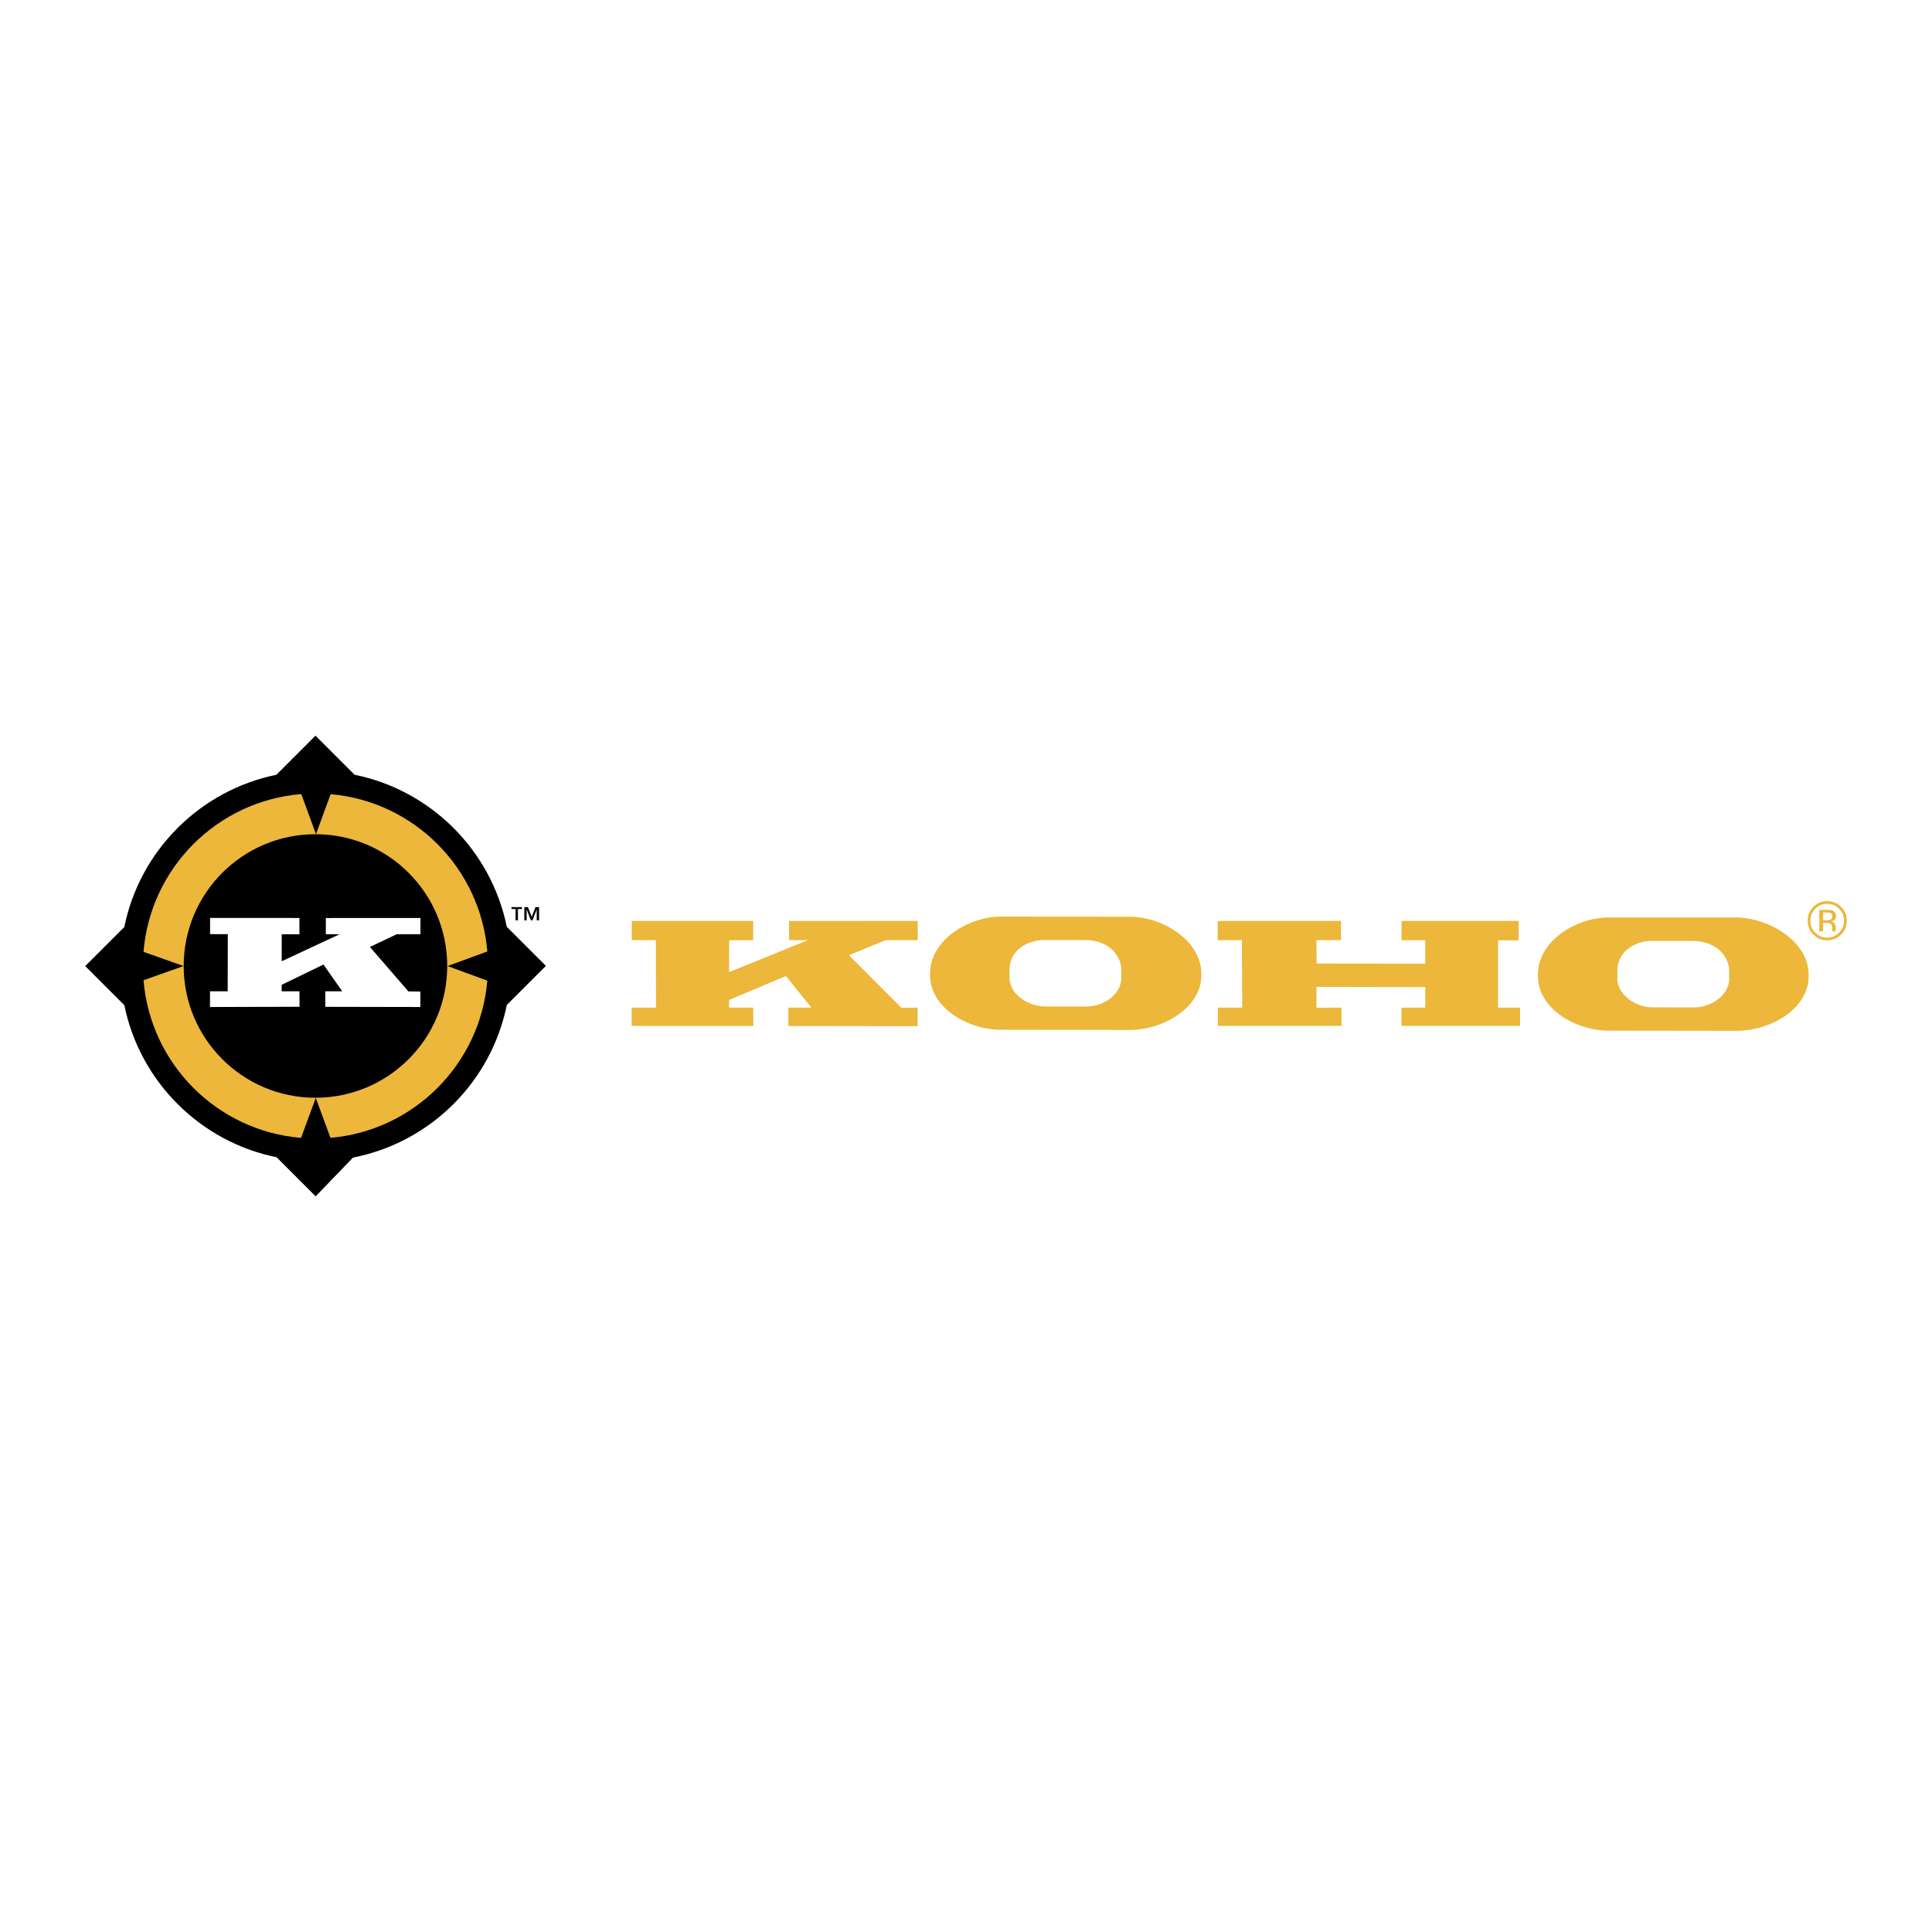
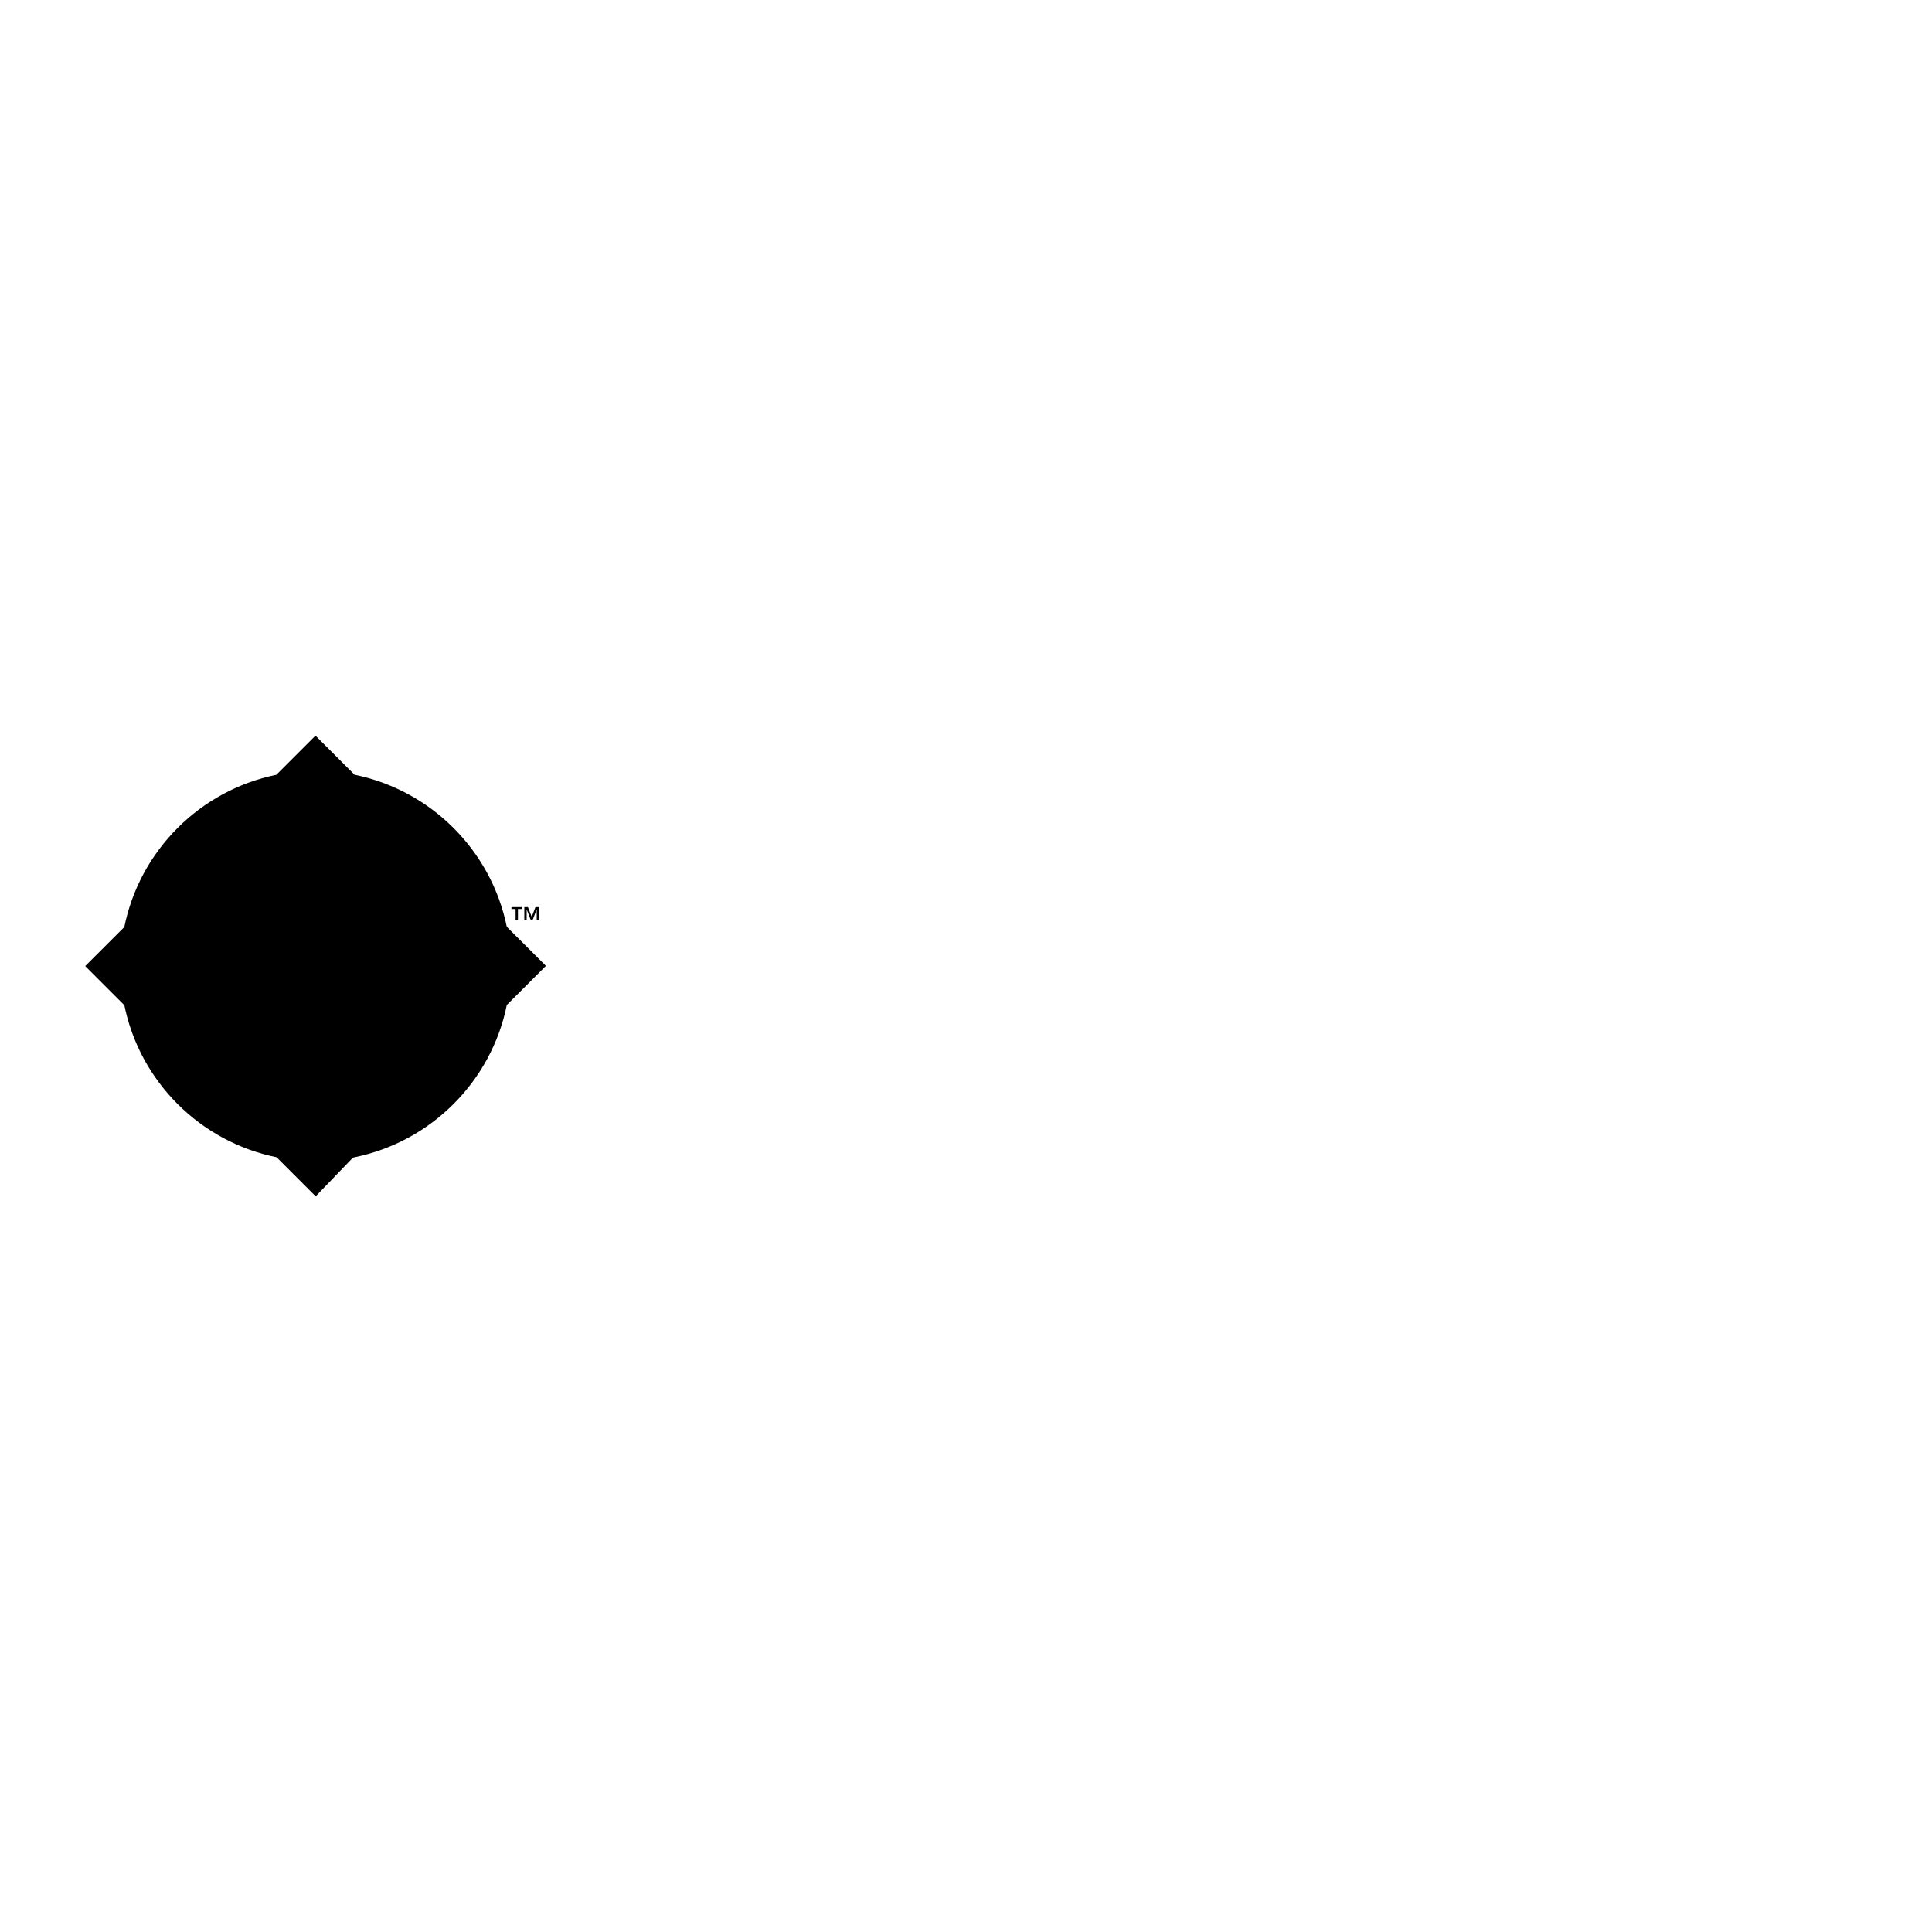
<svg xmlns="http://www.w3.org/2000/svg" width="2500" height="2500" viewBox="0 0 192.756 192.756">
  <g fill-rule="evenodd" clip-rule="evenodd">
-     <path fill="#fff" d="M0 0h192.756v192.756H0V0z" />
-     <path d="M63.03 91.88l12.115.002v1.924l-2.4-.003-.004 3.186 7.87-3.192h-1.883l.002-1.91 12.833-.006-.001 1.916h-3.211l-3.645 1.507 5.226 5.245 1.619-.018-.001 1.851-12.896-.02.001-1.831h2.297l-2.541-3.154-5.673 2.39v.765h2.408l.018 1.826-12.148-.005.003-1.821h2.43l-.015-6.739-2.405-.003.001-1.91zm58.462 0h12.299l-.002 1.917-2.451-.001.02 2.335 10.838.014.004-2.334-2.367-.003.004-1.928h11.684l-.002 1.941-2.055-.003-.008 6.712h2.203l-.002 1.821H139.82l.002-1.821h2.377l.004-2.049-10.857-.019-.004 2.084 2.498-.017-.002 1.821h-12.336l.004-1.819 2.43.003-.035-6.739h-2.408V91.88h-.001zm-15.705 10.866l-5.934-.008c-3.333-.005-7.123-2.223-7.06-5.54-.053-3.377 3.8-5.756 7.134-5.751l12.814.019c3.273.005 7.178 2.397 7.115 5.772.053 3.317-3.857 5.522-7.133 5.52l-6.936-.012zm-1.5-2.33l4.074.007c1.551.002 3.334-.986 3.508-2.673l.002-1.222c-.285-1.921-2.006-2.738-3.559-2.74l-4.078-.006c-1.553-.003-3.336.868-3.51 2.73l-.002 1.222c.171 1.628 2.012 2.679 3.565 2.682zm56.211 2.412c-3.332-.005-7.121-2.223-7.061-5.54-.051-3.377 3.803-5.756 7.078-5.751l12.604-.002c3.393.005 7.391 2.417 7.328 5.794.053 3.316-3.801 5.521-7.191 5.517l-12.758-.018zm4.371-2.322l4.139.007c1.494.002 3.332-.984 3.508-2.673l.002-1.222c-.285-1.921-2.064-2.739-3.559-2.74l-4.139-.006c-1.492-.003-3.275.867-3.449 2.73l-.002 1.223c.17 1.629 2.006 2.678 3.5 2.681zM183.488 90.67c.326.326.49.723.488 1.188 0 .468-.166.866-.49 1.196a1.615 1.615 0 0 1-1.189.493 1.613 1.613 0 0 1-1.188-.497 1.632 1.632 0 0 1-.484-1.196c0-.463.164-.861.49-1.188.33-.329.725-.492 1.188-.492s.859.165 1.185.496zm.196-.19a1.885 1.885 0 0 0-1.381-.57 1.864 1.864 0 0 0-1.375.566c-.383.381-.574.84-.574 1.377a1.9 1.9 0 0 0 .564 1.385c.379.383.838.576 1.377.576a1.878 1.878 0 0 0 1.385-.573c.383-.381.572-.843.572-1.384a1.865 1.865 0 0 0-.568-1.377zm-1.094 1.285c-.08.032-.201.048-.359.048h-.342l.002-.775h.322c.209 0 .361.027.455.08.096.053.143.157.143.313 0 .163-.075.276-.221.334zm-1.08 1.154l.379.002v-.845h.299c.199 0 .34.024.42.069.133.08.201.245.201.492l-.002.17.008.07c.004.008.004.017.008.024a.065.065 0 0 1 .004.021h.354l-.014-.025c-.008-.02-.014-.056-.018-.112s-.006-.109-.004-.16v-.155a.607.607 0 0 0-.117-.334.524.524 0 0 0-.369-.21.832.832 0 0 0 .311-.103c.141-.092.211-.231.211-.423 0-.27-.111-.45-.33-.542-.125-.051-.32-.079-.586-.079l-.75-.001-.005 2.141z" fill="#ecb73a" />
    <path d="M50.567 92.47v.02c-1.551-7.644-7.578-13.662-15.226-15.2h.027l-3.893-3.892-3.9 3.898h.019c-7.644 1.551-13.662 7.576-15.198 15.226v-.027l-3.894 3.893 3.898 3.898v-.02c1.55 7.646 7.577 13.663 15.226 15.2H27.6l3.893 3.893 3.711-3.853.167-.046c7.645-1.55 13.664-7.576 15.2-15.225v.025l3.893-3.894-3.897-3.896z" />
-     <path d="M32.971 113.522l-1.467-3.984-1.469 3.989c-8.365-.689-15.031-7.362-15.714-15.73l3.992-1.415-3.994-1.415c.68-8.379 7.363-15.062 15.742-15.743l1.465 4.004 1.461-3.994c8.318.725 14.942 7.369 15.635 15.695l-3.975 1.456 3.973 1.452c-.699 8.329-7.327 14.968-15.649 15.685z" fill="#ecb73a" />
-     <path d="M18.326 96.377c0-7.261 5.886-13.147 13.146-13.147 7.262 0 13.147 5.886 13.147 13.147s-5.885 13.146-13.147 13.146c-7.26 0-13.146-5.885-13.146-13.146z" />
-     <path fill="#fff" d="M20.962 91.583l8.912.002v1.627l-1.766-.003-.003 2.695 5.788-2.699h-1.385l.002-1.615 9.441-.003-.004 1.618h-2.362l-2.68 1.274 3.845 4.437 1.191.013-.003 1.54-9.486-.019.004-1.549h1.688l-1.87-2.669-4.172 2.022v.647h1.772l.013 1.544-8.936.024.002-1.568h1.763l.013-5.7-1.769-.003.002-1.615z" />
    <path d="M52.081 90.694h-.407v1.13h-.234v-1.13h-.41v-.193h1.05v.193h.001zm.97.779l.372-.972h.359v1.323h-.234v-1.076h-.006l-.414 1.076h-.163l-.413-1.076h-.007v1.076h-.234v-1.323h.359l.381.972z" />
  </g>
</svg>